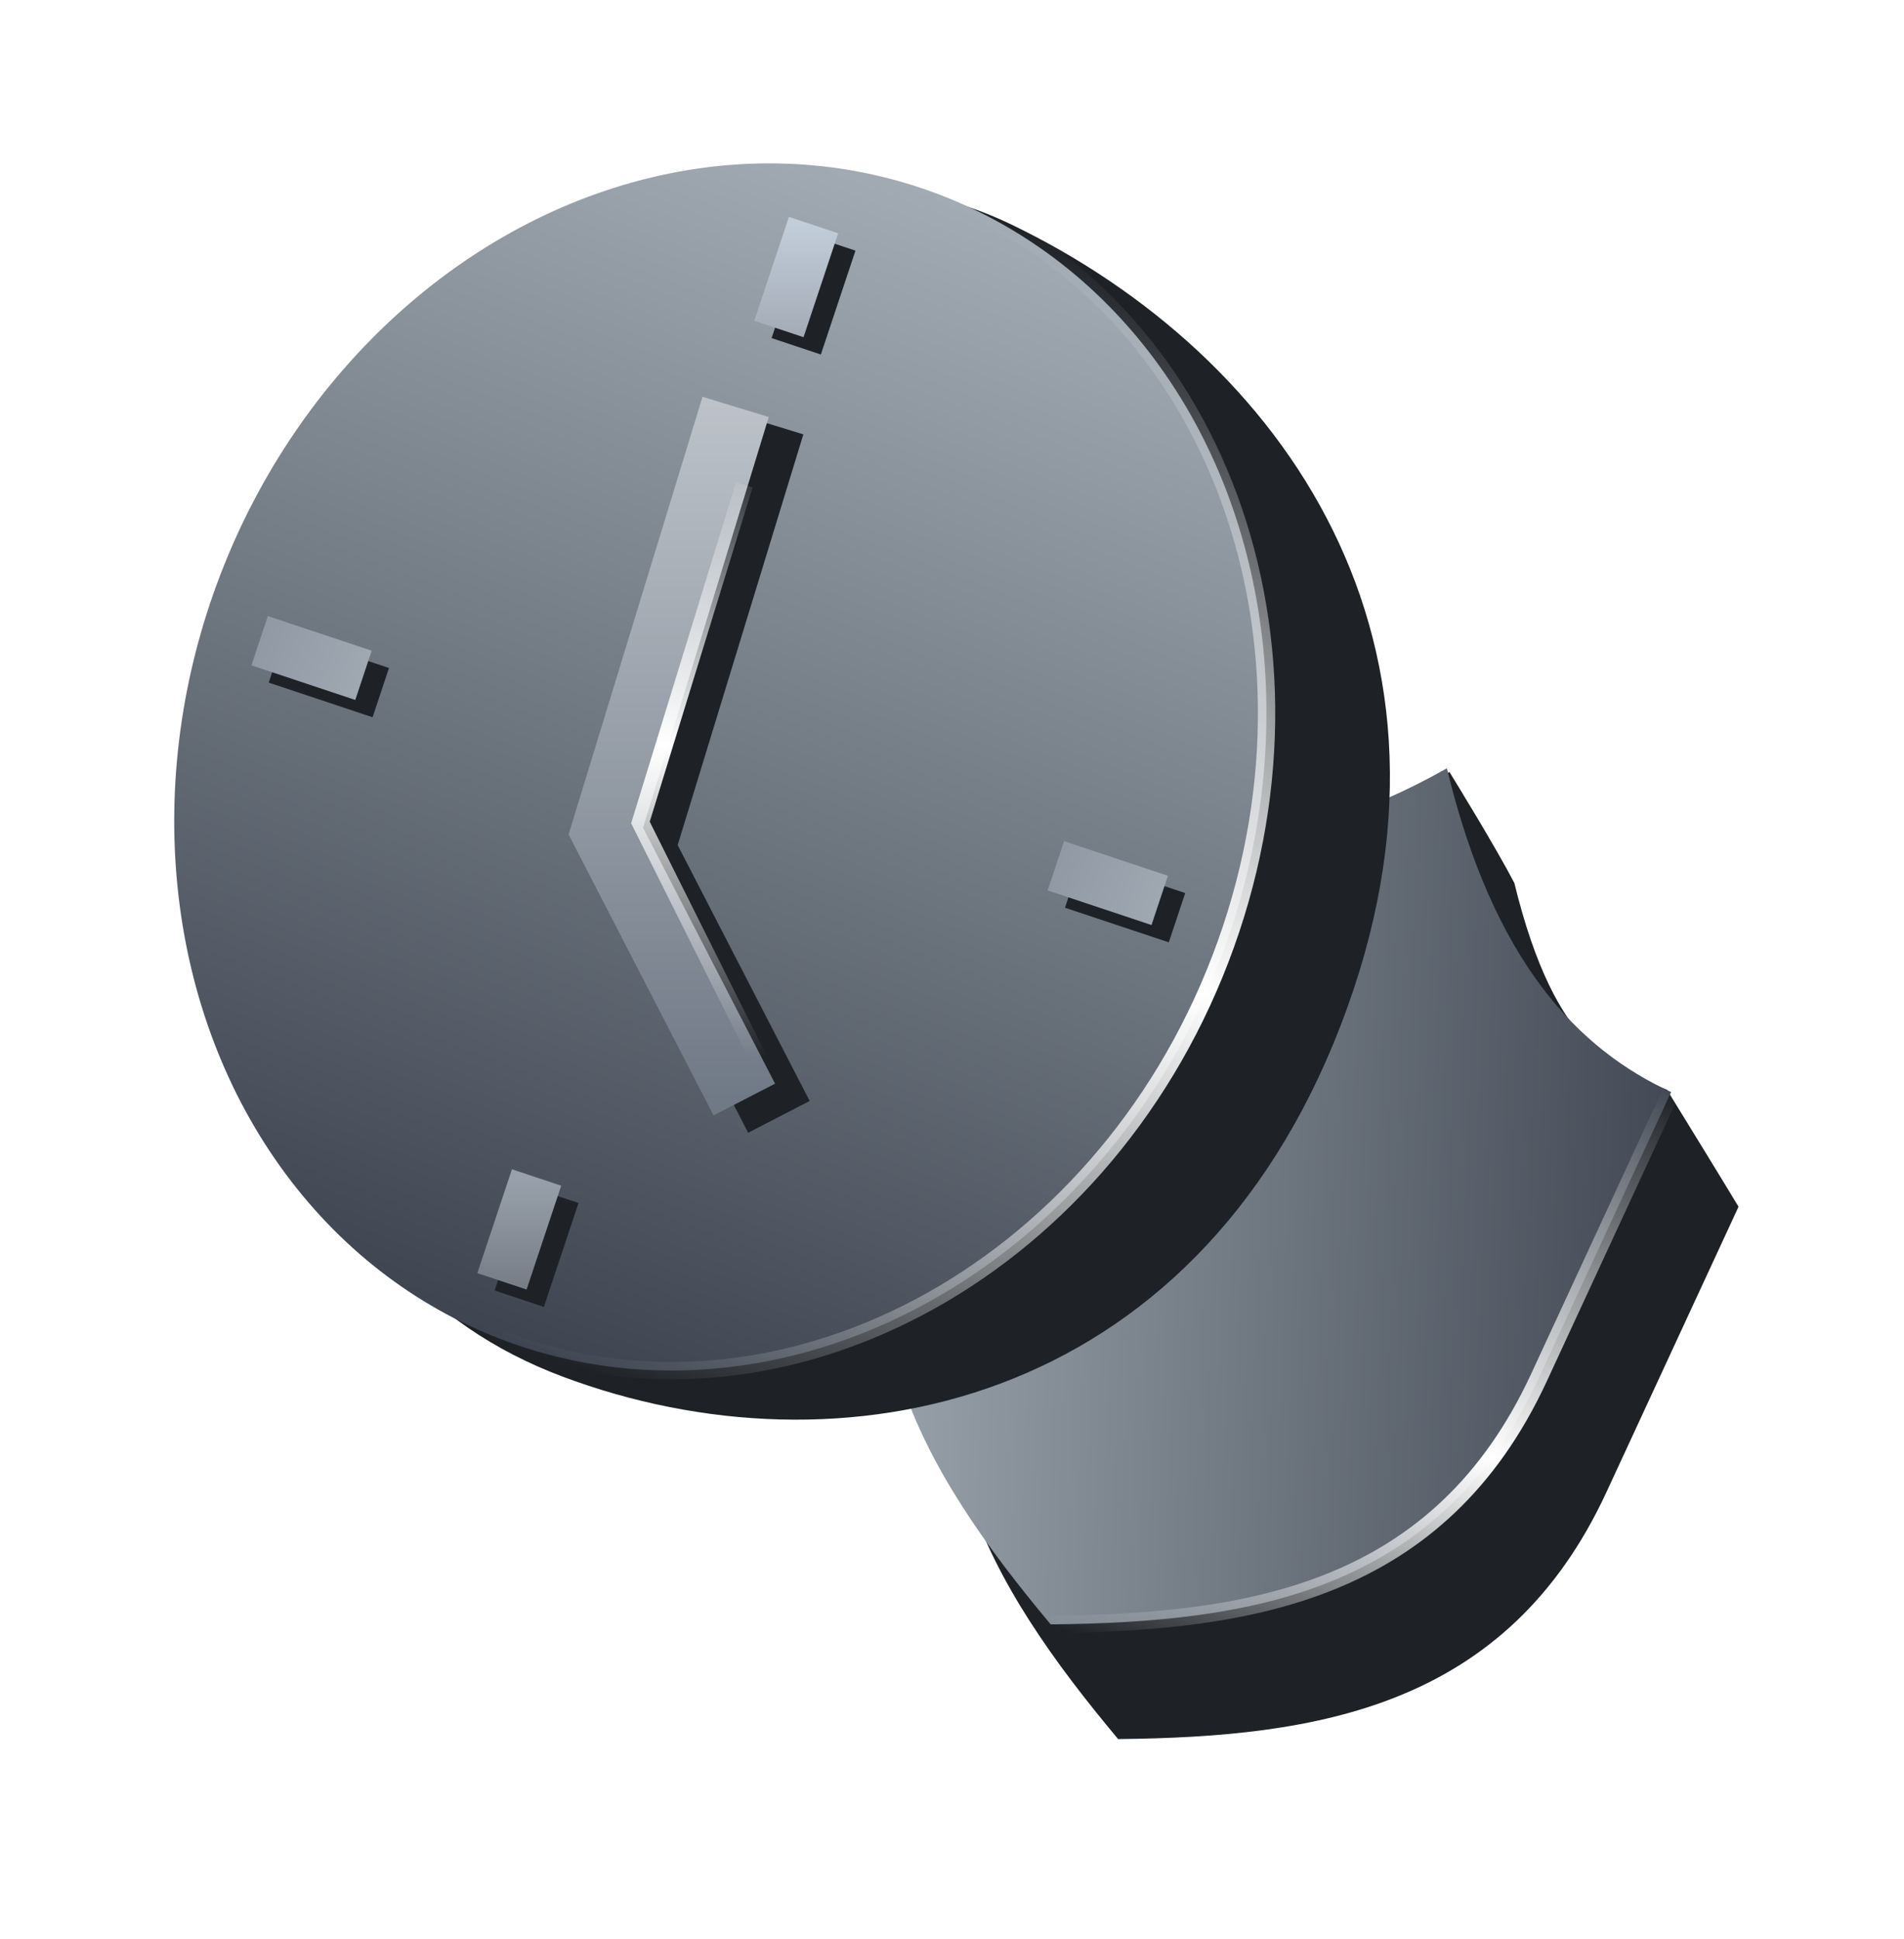
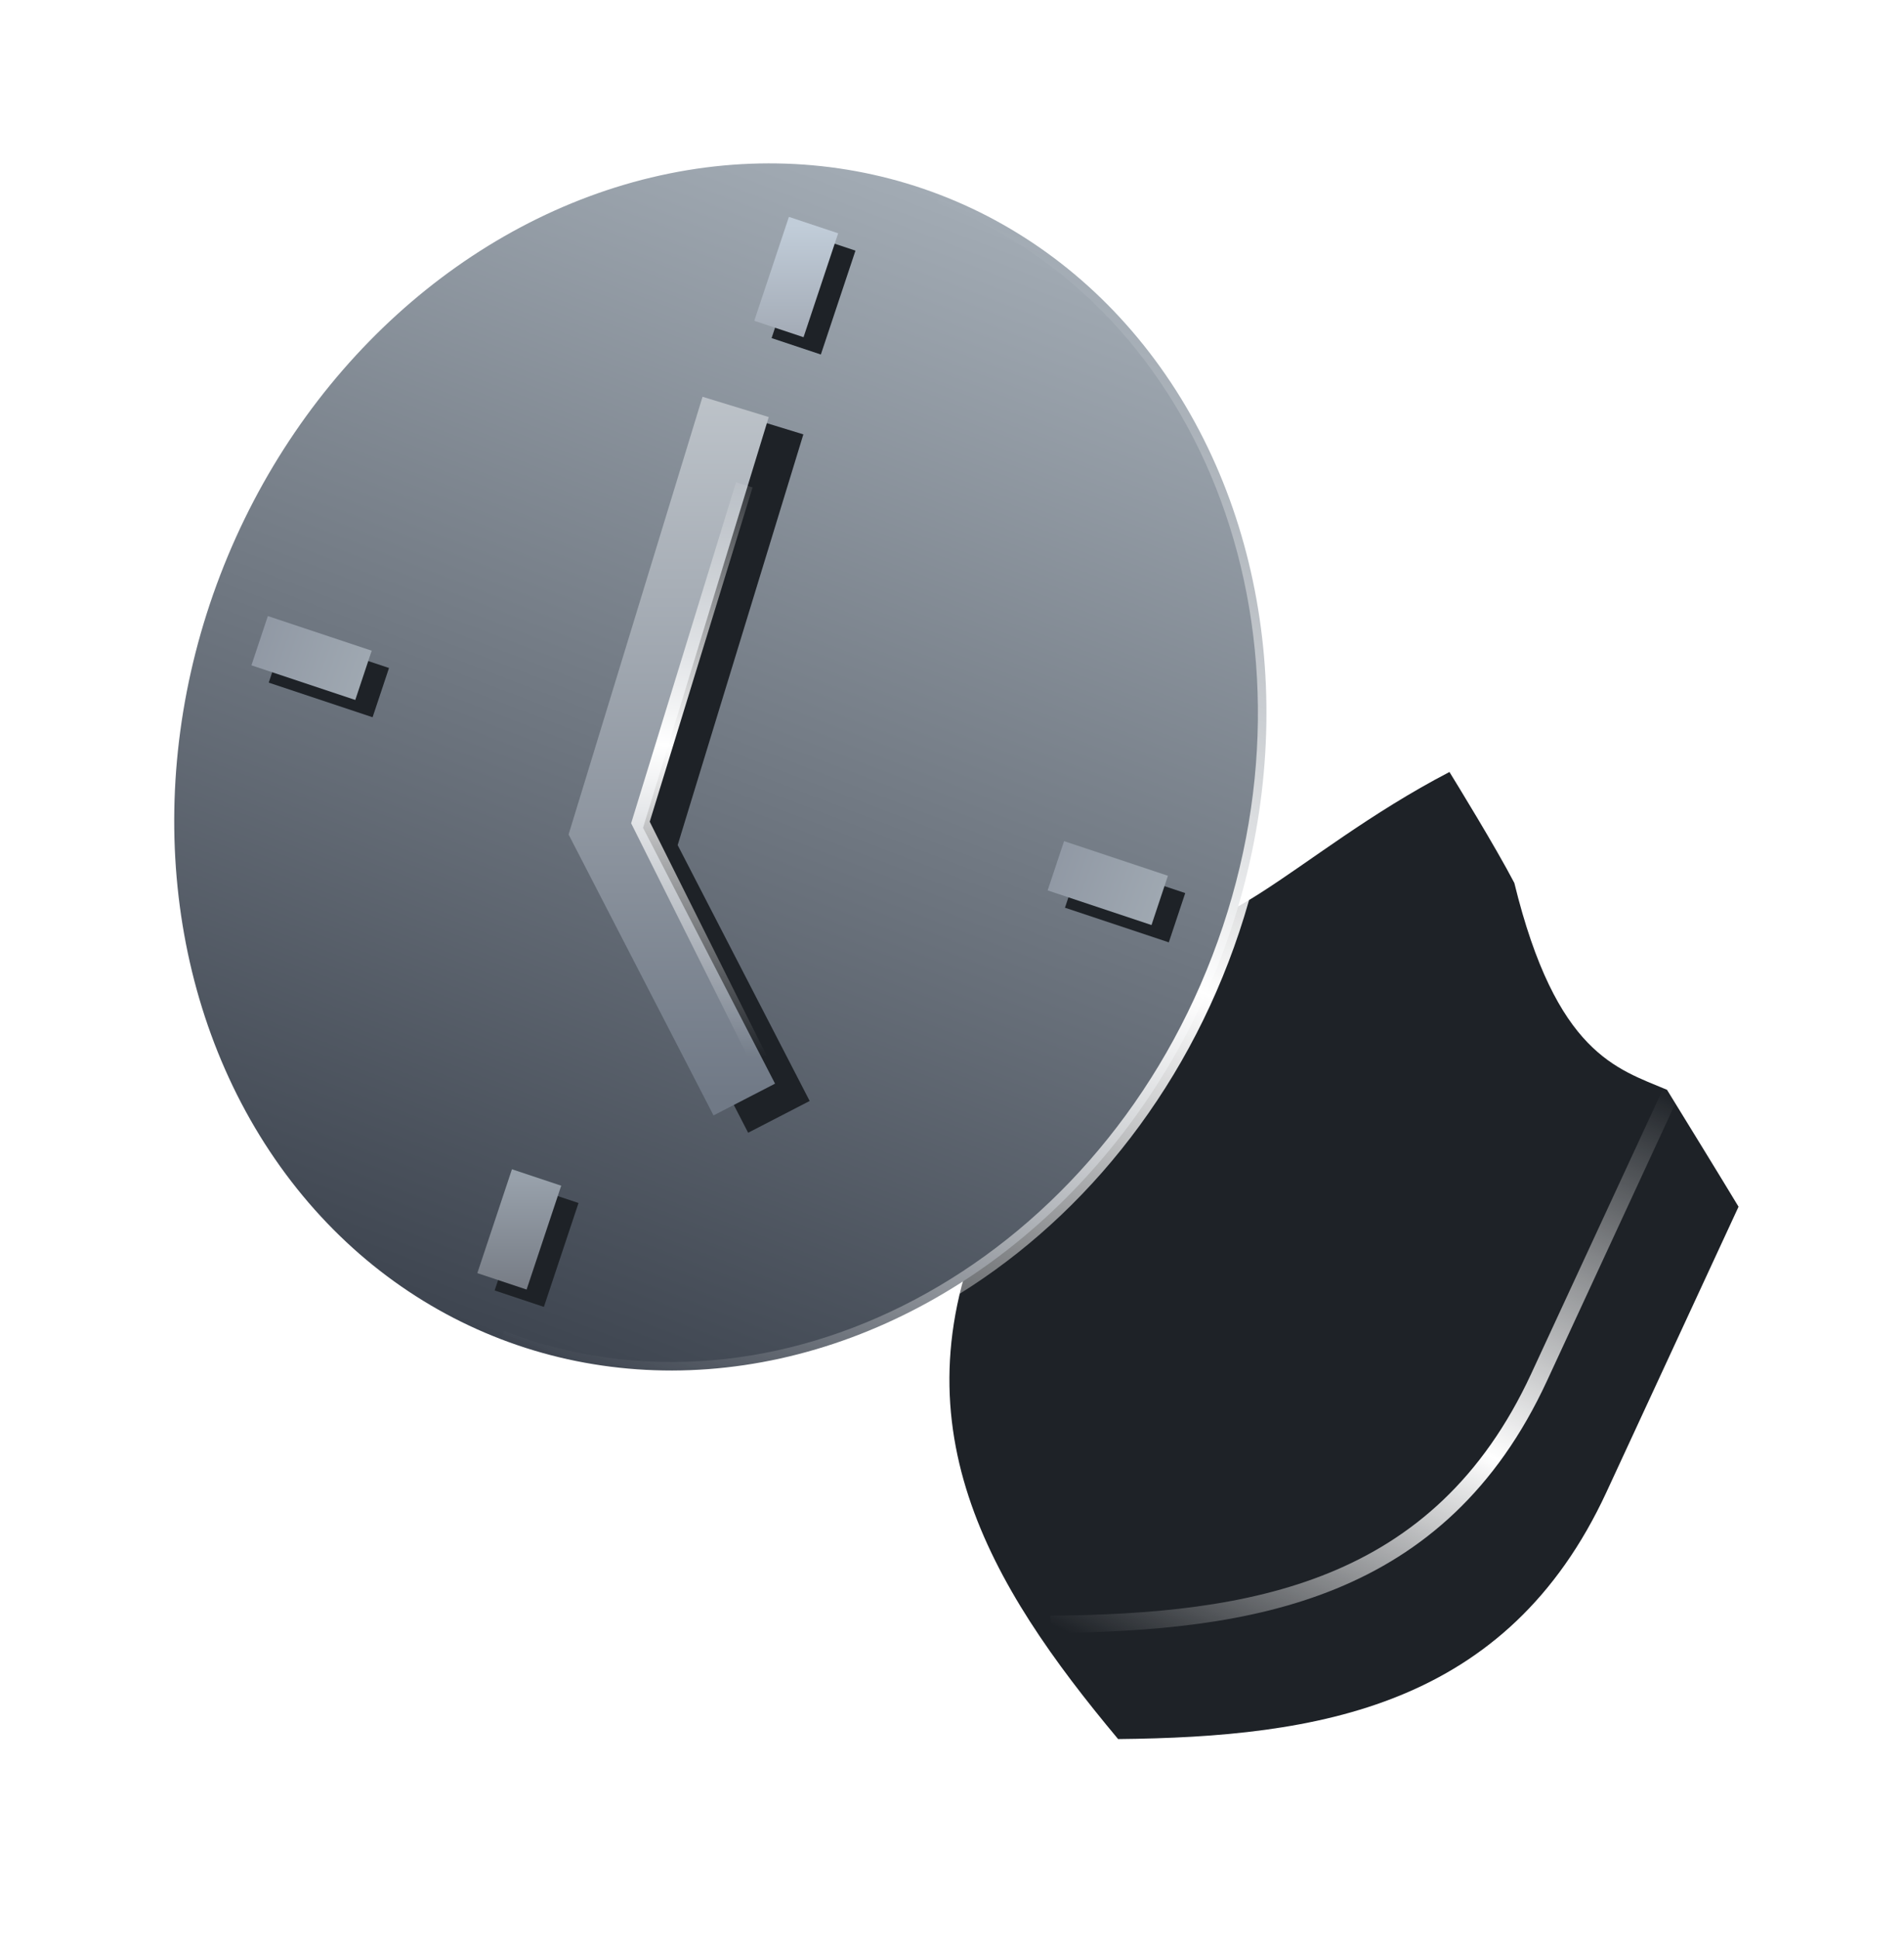
<svg xmlns="http://www.w3.org/2000/svg" width="110" height="112" viewBox="0 0 110 112" fill="none">
  <g filter="url(#filter0_f_627_154)">
    <path d="M92.811 86.17C87.064 98.582 76.177 100.318 64.597 100.434C57.181 91.561 51.447 82.163 57.193 69.752C59.233 65.345 63.09 57.017 64.823 53.272C69.945 55.632 74.566 49.368 83.739 44.583C84.12 45.203 86.41 48.926 87.488 50.993C89.905 60.868 93.418 61.713 96.308 62.938C97.453 64.799 99.361 67.901 100.441 69.69C98.013 74.934 94.851 81.764 92.811 86.17Z" fill="#1E2227" />
-     <path d="M88.915 79.548C83.169 91.959 72.281 93.695 60.702 93.811C53.285 84.939 47.551 75.541 53.298 63.129C55.338 58.723 59.194 50.394 60.928 46.649C66.27 49.112 73.841 49.874 83.592 44.371C86.307 55.621 91.203 60.605 96.545 63.067C94.117 68.311 90.955 75.141 88.915 79.548Z" fill="url(#paint0_linear_627_154)" />
    <path d="M60.702 93.811C72.281 93.695 83.169 91.959 88.915 79.548C90.955 75.141 94.117 68.311 96.545 63.068" stroke="url(#paint1_linear_627_154)" />
  </g>
-   <path d="M77.46 59.206C68.921 81.362 48.5 85.5 32.5 79.5C16.5 73.5 12.673 55.301 19.671 37.049C26.669 18.797 43 5.5 58.5 13C74 20.5 86 37.049 77.46 59.206Z" fill="url(#paint2_linear_627_154)" />
  <ellipse cx="41.616" cy="44.292" rx="30.945" ry="35.395" transform="rotate(20.977 41.616 44.292)" fill="url(#paint3_linear_627_154)" />
  <path d="M28.945 77.341C44.903 83.46 63.512 73.623 70.51 55.37C77.508 37.118 70.245 17.361 54.287 11.243" stroke="url(#paint4_linear_627_154)" />
  <path d="M44.5 24.5L37 49L45 64.5" stroke="#1E2227" stroke-width="4" />
  <path d="M42.5 23.5L35 48L43 63.5" stroke="url(#paint5_linear_627_154)" stroke-width="4" />
  <path d="M43 28L37 47.5L44.5 62.5" stroke="url(#paint6_linear_627_154)" />
  <path d="M48 14L46 20" stroke="#1E2227" stroke-width="3" />
  <path d="M47 13L45 19" stroke="url(#paint7_linear_627_154)" stroke-width="3" />
  <path d="M68 53L62 51" stroke="#1E2227" stroke-width="3" />
  <path d="M67 52L61 50" stroke="url(#paint8_linear_627_154)" stroke-width="3" />
  <path d="M22 40L16 38" stroke="#1E2227" stroke-width="3" />
  <path d="M21 39L15 37" stroke="url(#paint9_linear_627_154)" stroke-width="3" />
  <path d="M32 69L30 75" stroke="#1E2227" stroke-width="3" />
  <path d="M31 68L29 74" stroke="url(#paint10_linear_627_154)" stroke-width="3" />
  <defs>
    <filter id="filter0_f_627_154" x="35.815" y="29.661" width="77.371" height="85.678" filterUnits="userSpaceOnUse" color-interpolation-filters="sRGB">
      <feFlood flood-opacity="0" result="BackgroundImageFix" />
      <feBlend mode="normal" in="SourceGraphic" in2="BackgroundImageFix" result="shape" />
      <feGaussianBlur stdDeviation="2" result="effect1_foregroundBlur_627_154" />
    </filter>
    <linearGradient id="paint0_linear_627_154" x1="46" y1="77" x2="98.503" y2="78.913" gradientUnits="userSpaceOnUse">
      <stop stop-color="#A2ABB4" />
      <stop offset="1" stop-color="#3E4550" />
    </linearGradient>
    <linearGradient id="paint1_linear_627_154" x1="87.641" y1="58.963" x2="69.671" y2="97.946" gradientUnits="userSpaceOnUse">
      <stop stop-color="white" stop-opacity="0" />
      <stop offset="0.547" stop-color="white" />
      <stop offset="1" stop-color="white" stop-opacity="0" />
    </linearGradient>
    <linearGradient id="paint2_linear_627_154" x1="61.237" y1="15.078" x2="35.895" y2="81.177" gradientUnits="userSpaceOnUse">
      <stop stop-color="#1E2227" />
      <stop offset="1" stop-color="#1E2227" />
    </linearGradient>
    <linearGradient id="paint3_linear_627_154" x1="41.616" y1="8.897" x2="41.616" y2="79.687" gradientUnits="userSpaceOnUse">
      <stop stop-color="#A2ABB4" />
      <stop offset="1" stop-color="#3E4550" />
    </linearGradient>
    <linearGradient id="paint4_linear_627_154" x1="68.734" y1="16.782" x2="43.392" y2="82.88" gradientUnits="userSpaceOnUse">
      <stop stop-color="white" stop-opacity="0" />
      <stop offset="0.531" stop-color="white" />
      <stop offset="1" stop-color="white" stop-opacity="0" />
    </linearGradient>
    <linearGradient id="paint5_linear_627_154" x1="39" y1="21" x2="39" y2="63.5" gradientUnits="userSpaceOnUse">
      <stop stop-color="#C0C6CC" />
      <stop offset="1" stop-color="#707986" />
    </linearGradient>
    <linearGradient id="paint6_linear_627_154" x1="49" y1="21.5" x2="46" y2="64" gradientUnits="userSpaceOnUse">
      <stop offset="0.12" stop-color="white" stop-opacity="0" />
      <stop offset="0.521" stop-color="white" />
      <stop offset="0.934" stop-color="white" stop-opacity="0" />
    </linearGradient>
    <linearGradient id="paint7_linear_627_154" x1="46" y1="13" x2="46" y2="20" gradientUnits="userSpaceOnUse">
      <stop stop-color="#C1CDD9" />
      <stop offset="1" stop-color="#A1A8B3" />
    </linearGradient>
    <linearGradient id="paint8_linear_627_154" x1="67" y1="53" x2="60" y2="50.5" gradientUnits="userSpaceOnUse">
      <stop stop-color="#A0A9B2" />
      <stop offset="1" stop-color="#8F97A3" />
    </linearGradient>
    <linearGradient id="paint9_linear_627_154" x1="21" y1="40" x2="14" y2="37.5" gradientUnits="userSpaceOnUse">
      <stop stop-color="#A0A9B2" />
      <stop offset="1" stop-color="#8F97A3" />
    </linearGradient>
    <linearGradient id="paint10_linear_627_154" x1="30" y1="68" x2="30" y2="75" gradientUnits="userSpaceOnUse">
      <stop stop-color="#98A1AB" />
      <stop offset="1" stop-color="#747982" />
    </linearGradient>
  </defs>
</svg>